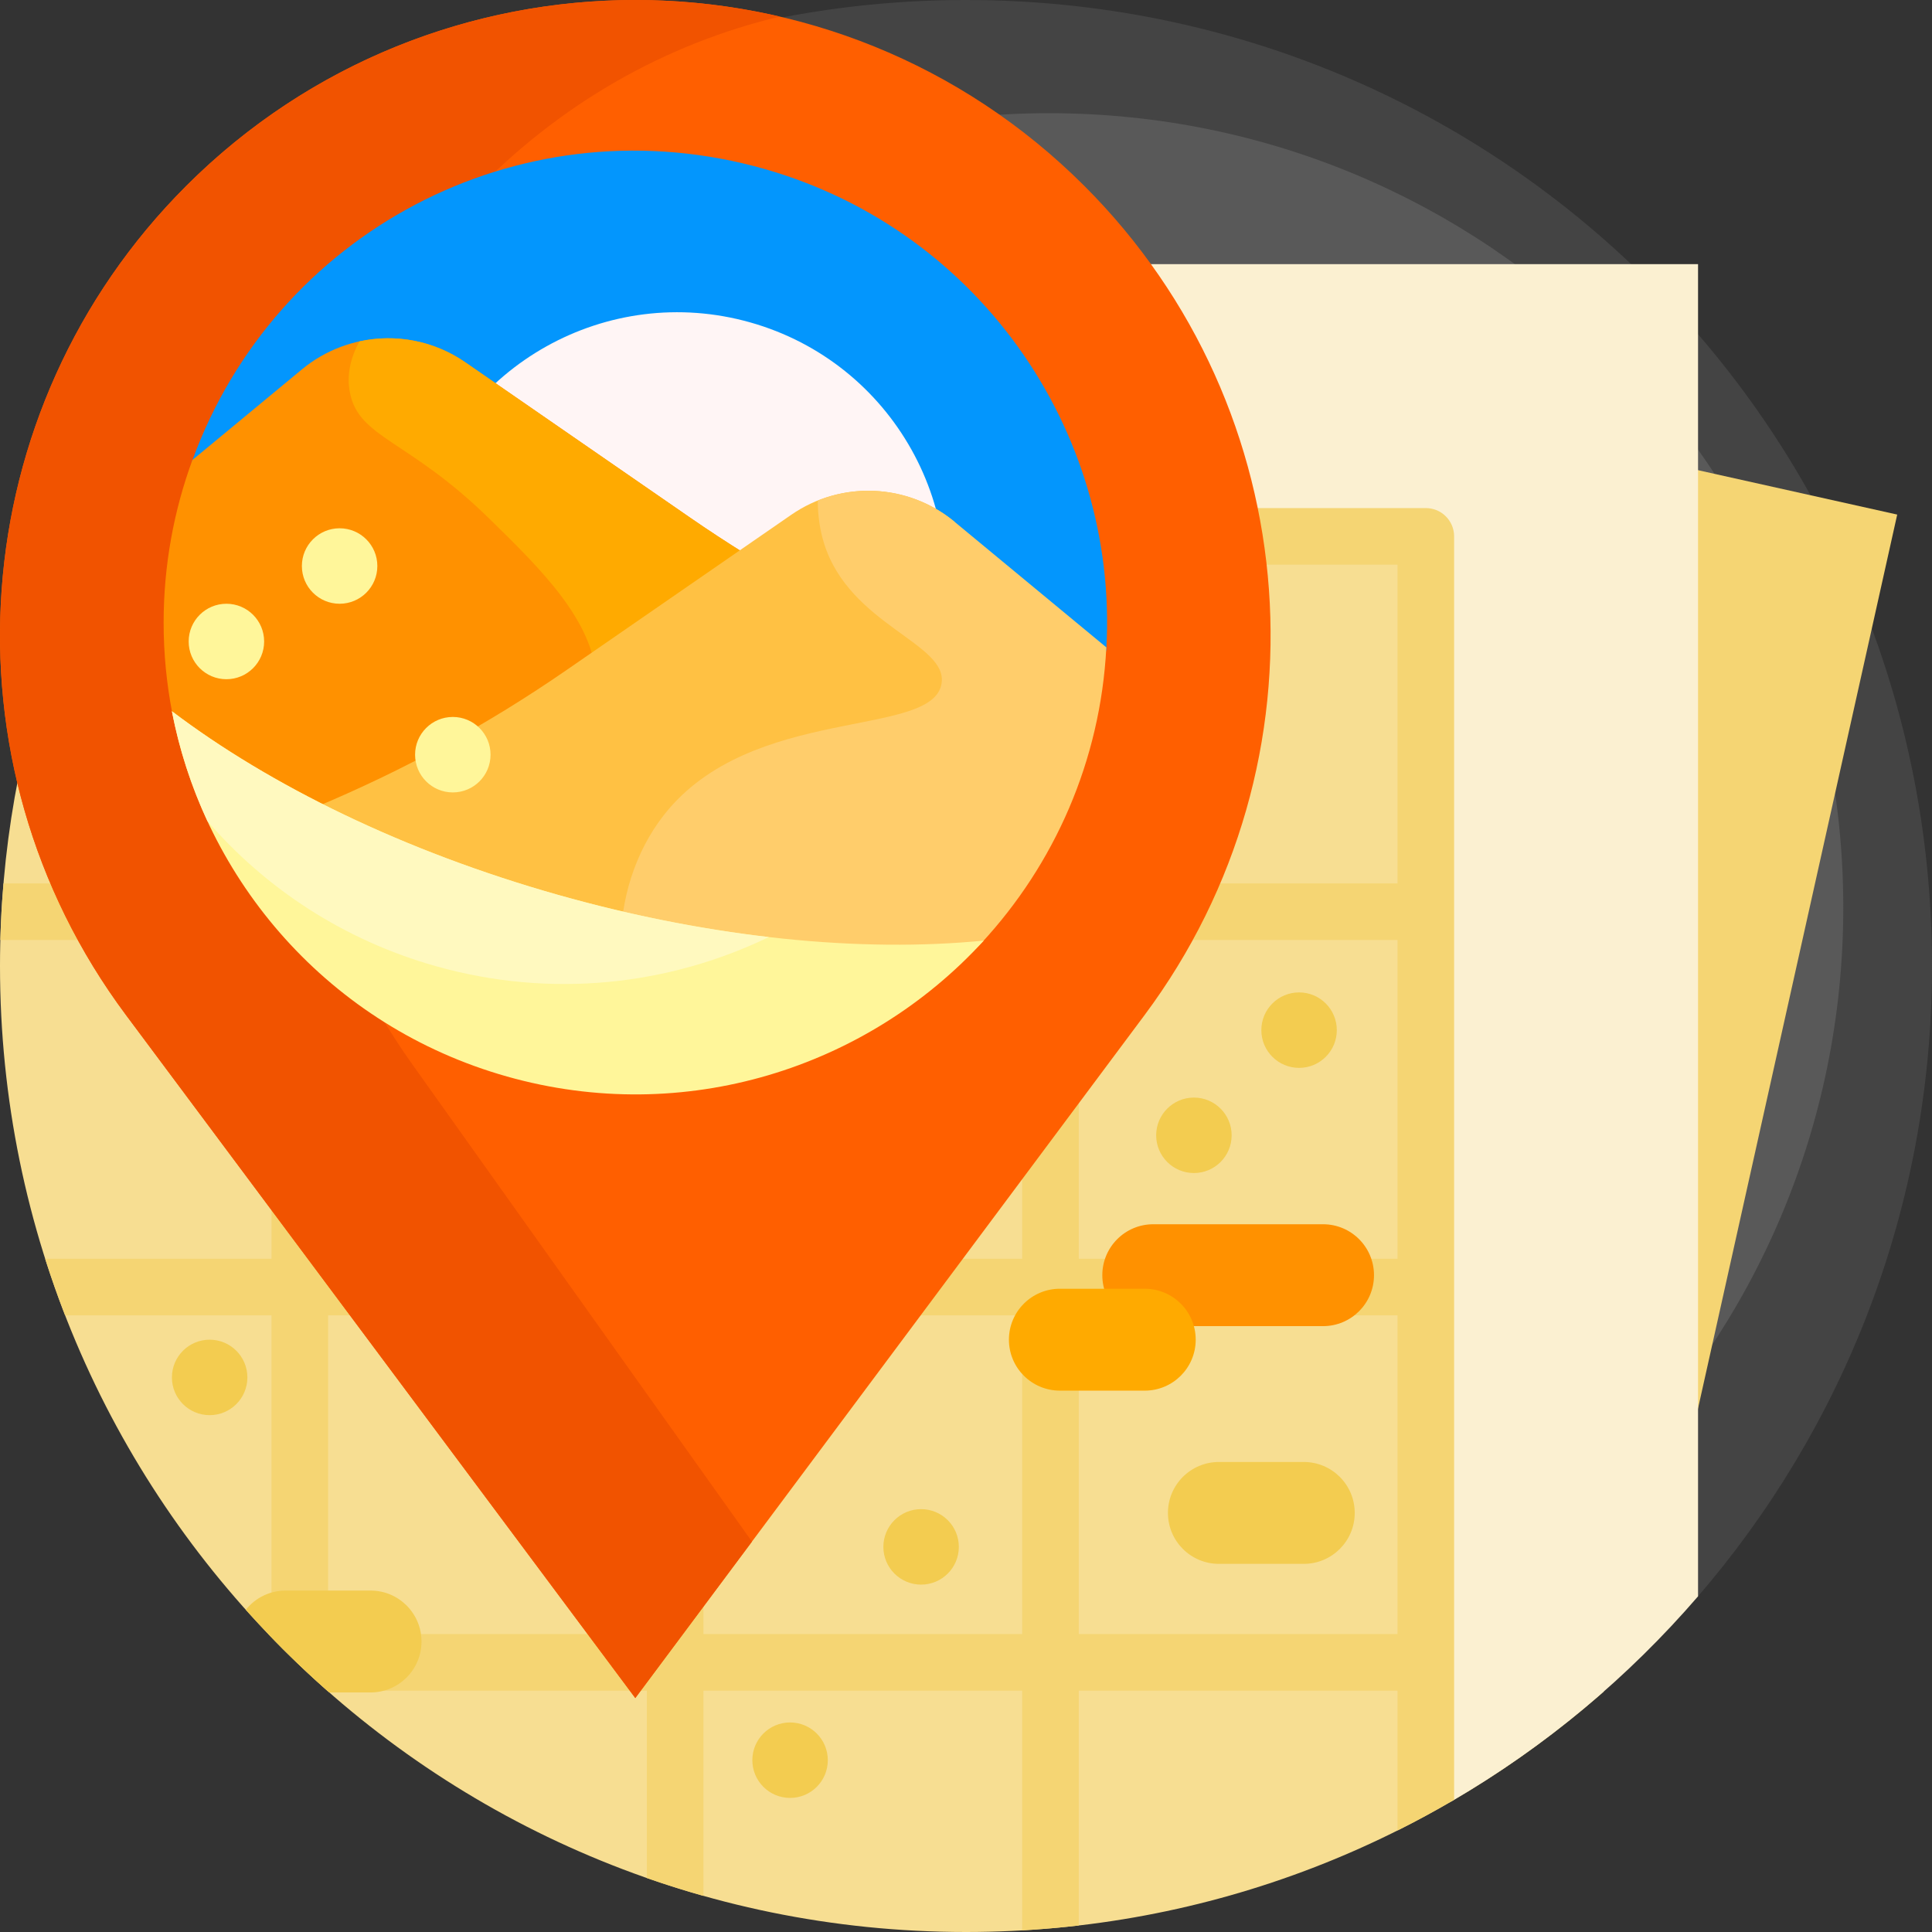
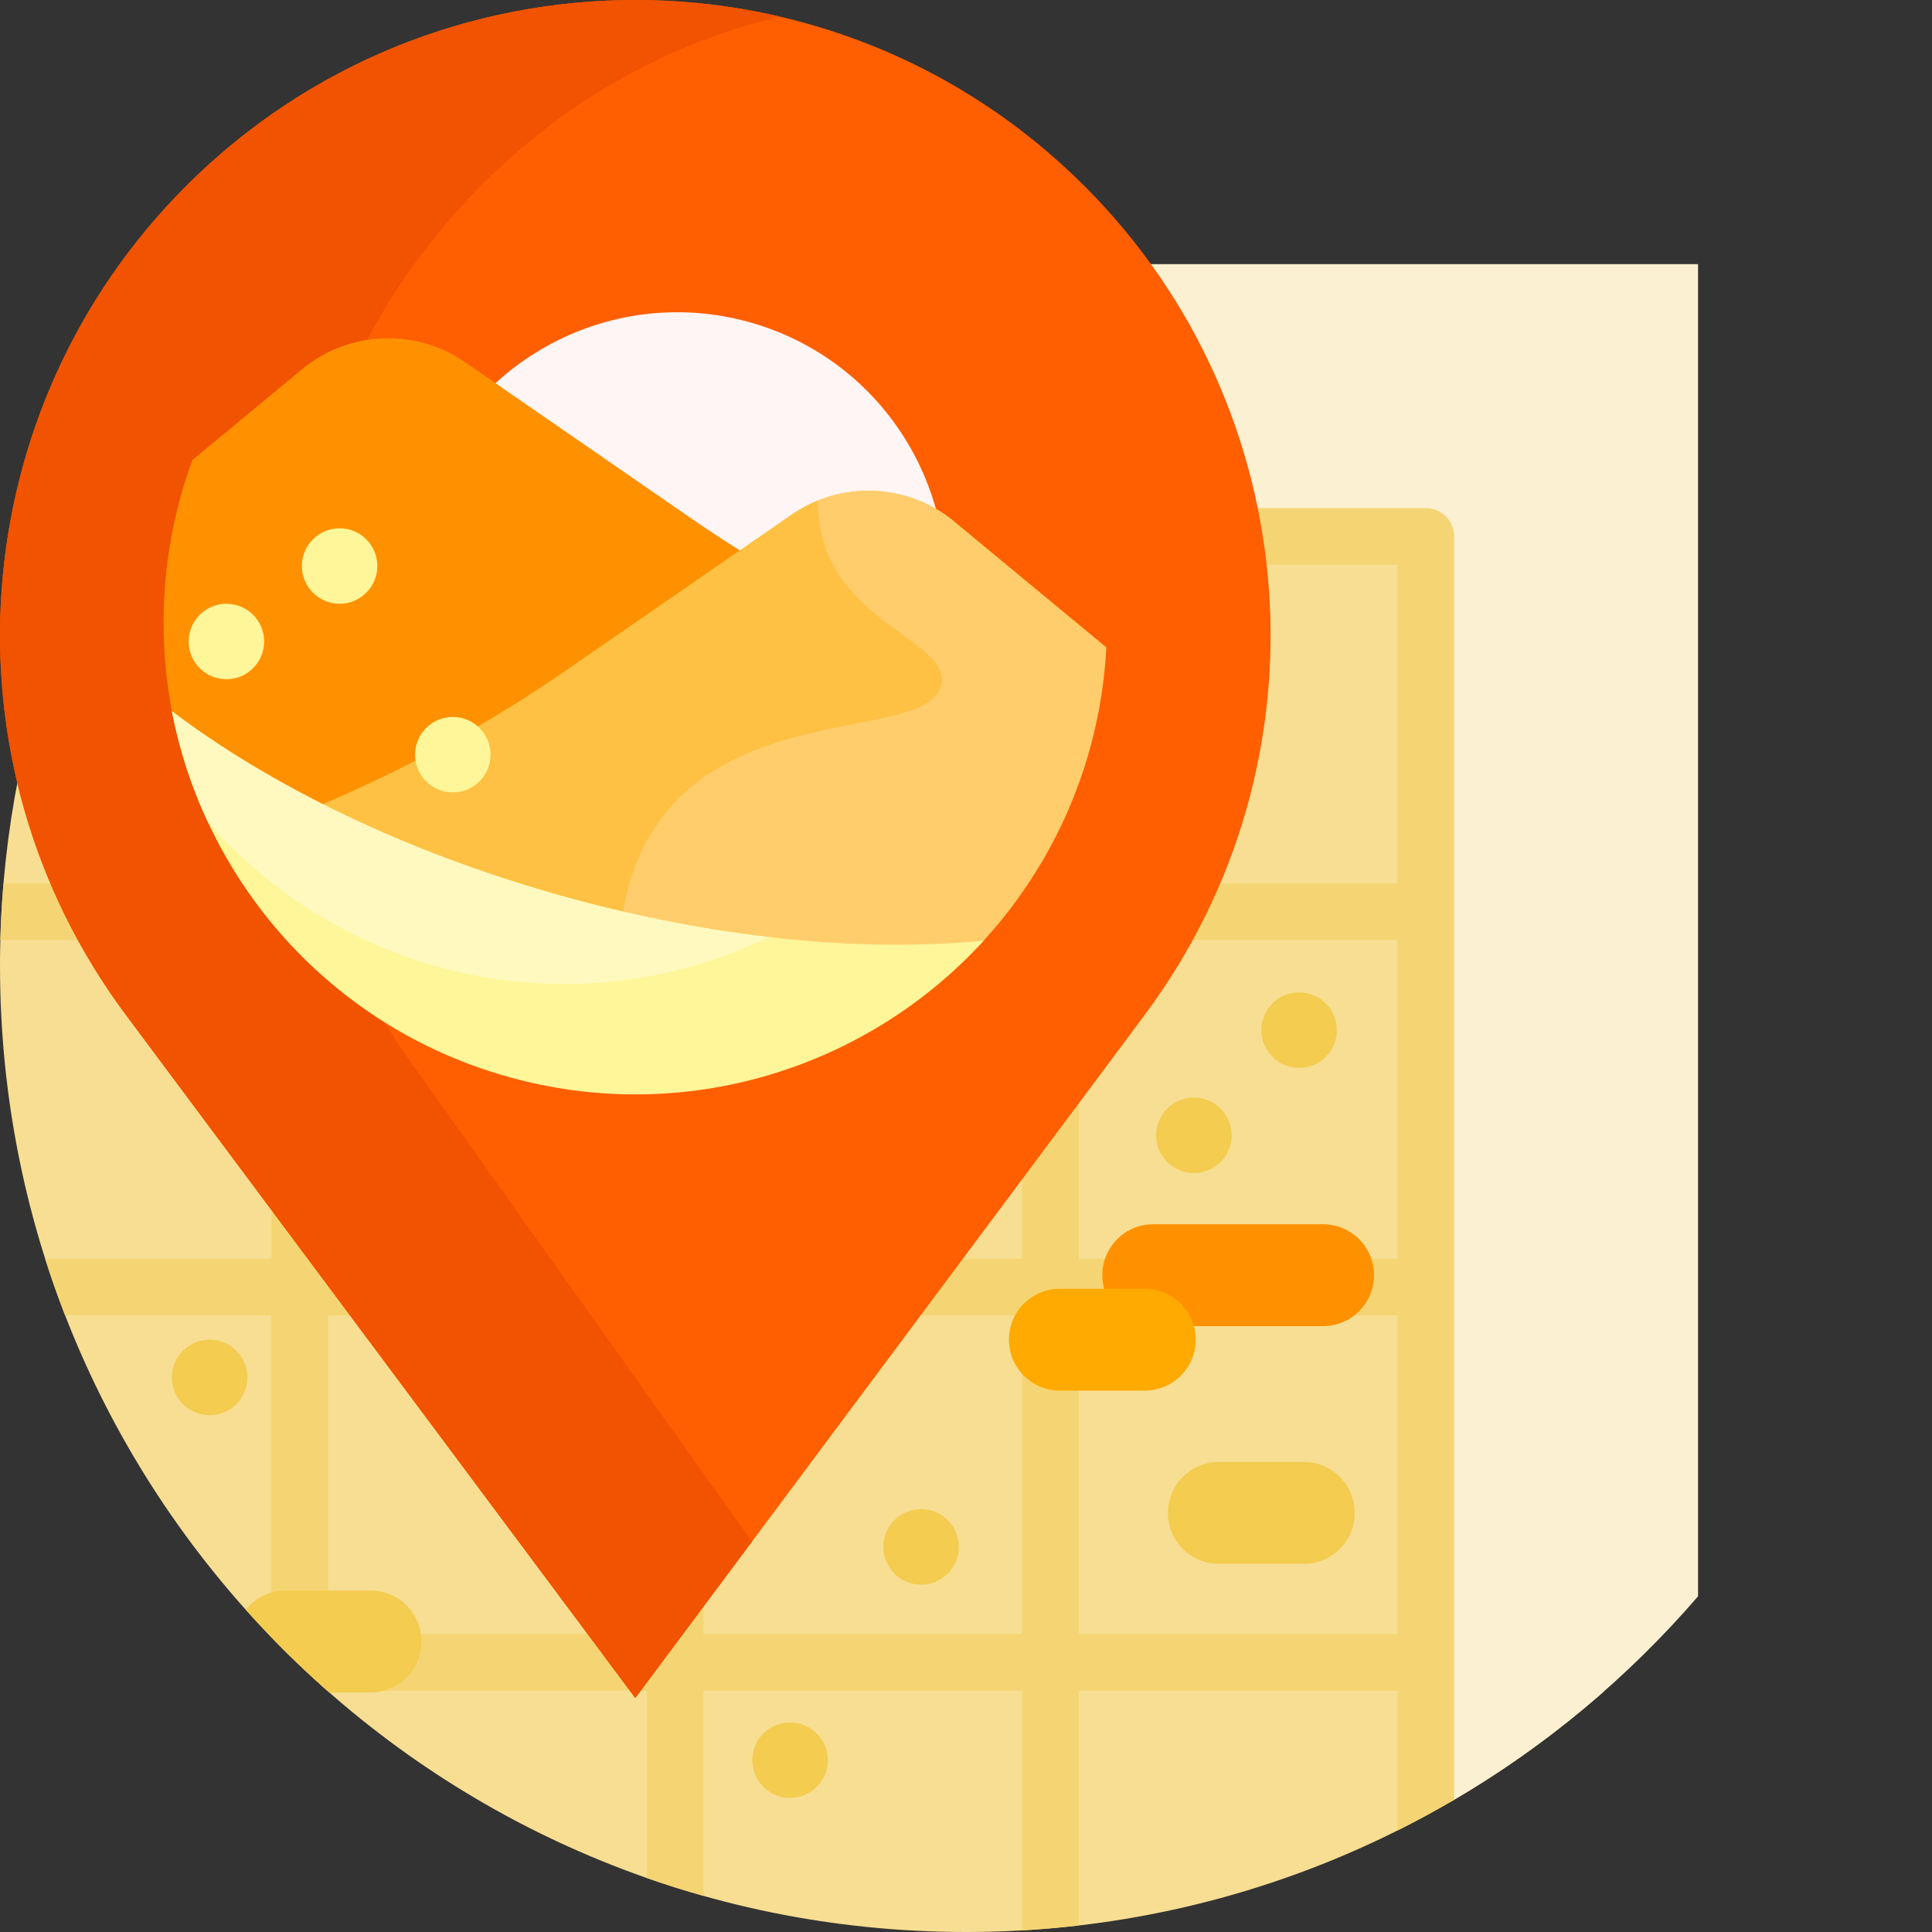
<svg xmlns="http://www.w3.org/2000/svg" id="Capa_1" height="512" viewBox="0 0 512 512" width="512">
  <rect x="0" y="0" width="512" height="512" fill="#333333" stroke="none" />
  <g>
-     <path d="m512 256.174c-.043 64.036-23.597 122.572-62.497 167.441-6.601 7.614-19.095 3.018-19.095-7.059 0-180.546-146.362-326.908-326.908-326.908h-42.09c47.573-55.596 118.556-90.563 197.679-89.63 140.701 1.659 253.005 115.445 252.911 256.156z" fill="#444" />
-     <path d="m488.489 240.5c0 116.256-94.244 210.5-210.5 210.5s-210.5-94.244-210.5-210.5 94.244-210.5 210.5-210.5 210.5 94.244 210.5 210.5z" fill="#595959" />
-     <path d="m502.781 136.366-62.568 280.797-140.543-31.317 62.569-280.797z" fill="#f5d573" />
    <path d="m425 95v353.293c-45.087 39.657-104.235 63.707-169 63.707-141.385 0-256-114.615-256-256 0-61.002 21.337-117.021 56.954-161z" fill="#f7de92" />
    <path d="m450 70v353.039c-18.497 21.463-40.495 39.823-65.108 54.194-3.117 1.82-7.035-.399-7.035-4.009v-331.081h-351.207c13.495-27.133 31.664-51.531 53.452-72.143z" fill="#fbf0d1" />
    <path d="m377.857 134.643h-347.32c-2.646 4.906-5.137 9.908-7.466 15h48.882v84.468h-71.03c-.42 4.961-.699 9.962-.832 15h71.862v84.468h-59.987c1.61 5.07 3.375 10.072 5.287 15h54.701v84.468h-.86c5.067 5.29 10.359 10.364 15.86 15.205v-.205h84.468v49.651c4.933 1.726 9.935 3.305 15 4.733v-54.384h84.468v63.527c5.041-.289 10.042-.724 15-1.301v-62.227h84.468v37.054c5.099-2.55 10.102-5.266 15-8.14v-334.817c-.001-4.143-3.358-7.5-7.501-7.5zm-206.436 298.404h-84.468v-84.468h84.468zm0-99.468h-84.468v-84.468h84.468zm0-99.468h-84.468v-84.468h84.468zm99.469 198.936h-84.468v-84.468h84.468zm0-99.468h-84.468v-84.468h84.468zm0-99.468h-84.468v-84.468h84.468zm99.467 198.936h-84.467v-84.468h84.468v84.468zm0-99.468h-84.467v-84.468h84.468v84.468zm0-99.468h-84.467v-84.468h84.468v84.468z" fill="#f5d573" />
    <path d="m168.361 450-134.967-180.999c-49.978-67.024-43.2-160.57 15.919-219.689 65.748-65.748 172.347-65.748 238.095 0 59.119 59.119 65.897 152.665 15.919 219.689z" fill="#ff5f00" />
    <path d="m199.276 408.541-30.915 41.459-134.967-180.999c-49.978-67.024-43.2-160.57 15.919-219.689 42.686-42.686 102.59-57.659 157.355-44.919-29.91 7.115-58.325 22.874-81.614 47.278-59.119 61.948-65.897 159.97-15.919 230.201z" fill="#f15300" />
-     <path d="m52.168 133.135c.186-.704.378-1.407.577-2.111.876-3.102-2.817-6.144-1.73-9.122 21.947-60.132 85.783-94.287 148.778-77.887 58.841 15.319 96.622 69.791 93.411 127.781-.166 2.999-2.684 5.331-5.688 5.331h-201.644c-22.973.001-39.568-21.78-33.704-43.992z" fill="#0396fd" />
    <path d="m247.917 173.21c-10.68 37.792-49.974 59.771-87.767 49.092-37.792-10.68-59.771-49.974-49.092-87.767s49.974-59.771 87.767-49.092 59.772 49.975 49.092 87.767z" fill="#fff5f5" />
    <path d="m101.697 229.257c-18.058-5.103-34.063-13.923-47.418-25.397-4.476-3.845-7.497-9.101-8.622-14.893-1.506-7.757-2.295-15.77-2.295-23.967 0-15.149 2.695-29.669 7.632-43.105l29.022-24.009c12.383-10.244 30.065-11.01 43.287-1.874l59.505 41.113c19.356 13.373 39.89 24.787 61.295 34.127-27.858 48.571-86.081 73.922-142.406 58.005z" fill="#ff9100" />
-     <path d="m244.102 171.251c-25.667 44.754-77.114 69.794-129.103 61.003 23.281-12.656 44.165-31.757 43.108-52.063-.819-15.738-14.666-29.275-28.596-42.894-21.346-20.869-34.359-21.144-36.766-33.191-.958-4.796.188-9.338 2.501-13.635 9.486-2.066 19.668-.255 28.055 5.54l59.505 41.113c19.357 13.373 39.891 24.787 61.296 34.127z" fill="#fa0" />
    <path d="m248.938 254.913c-28.427.713-57.584-.724-86.507-4.567-28.7-3.813-54.962-9.7-78.257-17.218-8.997-2.904-9.511-15.479-.785-19.117 23.394-9.753 45.793-21.961 66.804-36.478l59.505-41.113c13.222-9.135 30.904-8.369 43.287 1.874 0 .002.222 116.512-4.047 116.619z" fill="#ffc143" />
    <path d="m293.192 171.557c-1.559 30.166-13.813 57.504-33.043 78.296-2.899 3.135-6.942 4.953-11.21 5.061-27.74.696-56.175-.657-84.408-4.292-.177-11.838 3.637-24.745 11.449-34.685 23.064-29.348 71.011-20.156 73.532-34.723 1.862-10.763-24.374-15.435-31.149-37.277-1.102-3.552-1.628-7.365-1.65-11.289 12.014-4.833 25.976-2.87 36.274 5.649z" fill="#ffcd6b" />
    <path d="m80 150c0-5.523 4.477-10 10-10s10 4.477 10 10-4.477 10-10 10-10-4.477-10-10zm40 60c5.523 0 10-4.477 10-10s-4.477-10-10-10-10 4.477-10 10 4.477 10 10 10zm-60-30c5.523 0 10-4.477 10-10s-4.477-10-10-10-10 4.477-10 10 4.477 10 10 10zm87.948 57.169c-40.89-11.555-76.438-29.017-102.389-48.685 8.635 44.964 41.747 83.506 88.808 96.805 47.069 13.301 95.462-2.216 126.353-36.02-32.414 3.185-71.861-.539-112.772-12.1z" fill="#fff69a" />
    <path d="m115.458 256.031c-24.405-6.897-45.059-20.582-60.493-38.43-4.291-9.239-7.466-19.016-9.406-29.117 25.951 19.668 61.498 37.129 102.389 48.685 19.109 5.4 37.899 9.09 55.802 11.165-26.544 12.813-57.698 16.343-88.292 7.697z" fill="#fff9bf" />
    <path d="m364.124 337.939c0 7.456-6.044 13.5-13.5 13.5h-45c-7.456 0-13.5-6.044-13.5-13.5s6.044-13.5 13.5-13.5h45c7.455 0 13.5 6.044 13.5 13.5z" fill="#ff9100" />
    <path d="m316.874 355.032c0 7.456-6.044 13.5-13.5 13.5h-22.5c-7.456 0-13.5-6.044-13.5-13.5 0-7.456 6.044-13.5 13.5-13.5h22.5c7.455 0 13.5 6.044 13.5 13.5z" fill="#fa0" />
    <path d="m359.017 400.939c0-7.456-6.044-13.5-13.5-13.5h-22.5c-7.456 0-13.5 6.044-13.5 13.5 0 7.456 6.044 13.5 13.5 13.5h22.5c7.456 0 13.5-6.044 13.5-13.5zm-247.314 34.077c0 7.456-6.044 13.5-13.5 13.5h-10.949c-7.807-6.848-15.193-14.164-22.116-21.904 2.473-3.106 6.287-5.096 10.566-5.096h22.5c7.455 0 13.499 6.044 13.499 13.5zm142.399-25.077c0 5.523-4.477 10-10 10s-10-4.477-10-10 4.477-10 10-10 10 4.477 10 10zm-34.724 56.529c0 5.523-4.477 10-10 10s-10-4.477-10-10 4.477-10 10-10 10 4.477 10 10zm-153.821-101.436c0 5.523-4.477 10-10 10s-10-4.477-10-10 4.477-10 10-10 10 4.477 10 10zm288.71-92.033c0 5.523-4.477 10-10 10s-10-4.477-10-10 4.477-10 10-10 10 4.477 10 10zm-27.87 27.869c0 5.523-4.477 10-10 10s-10-4.477-10-10 4.477-10 10-10 10 4.478 10 10z" fill="#f3cc50" />
  </g>
</svg>